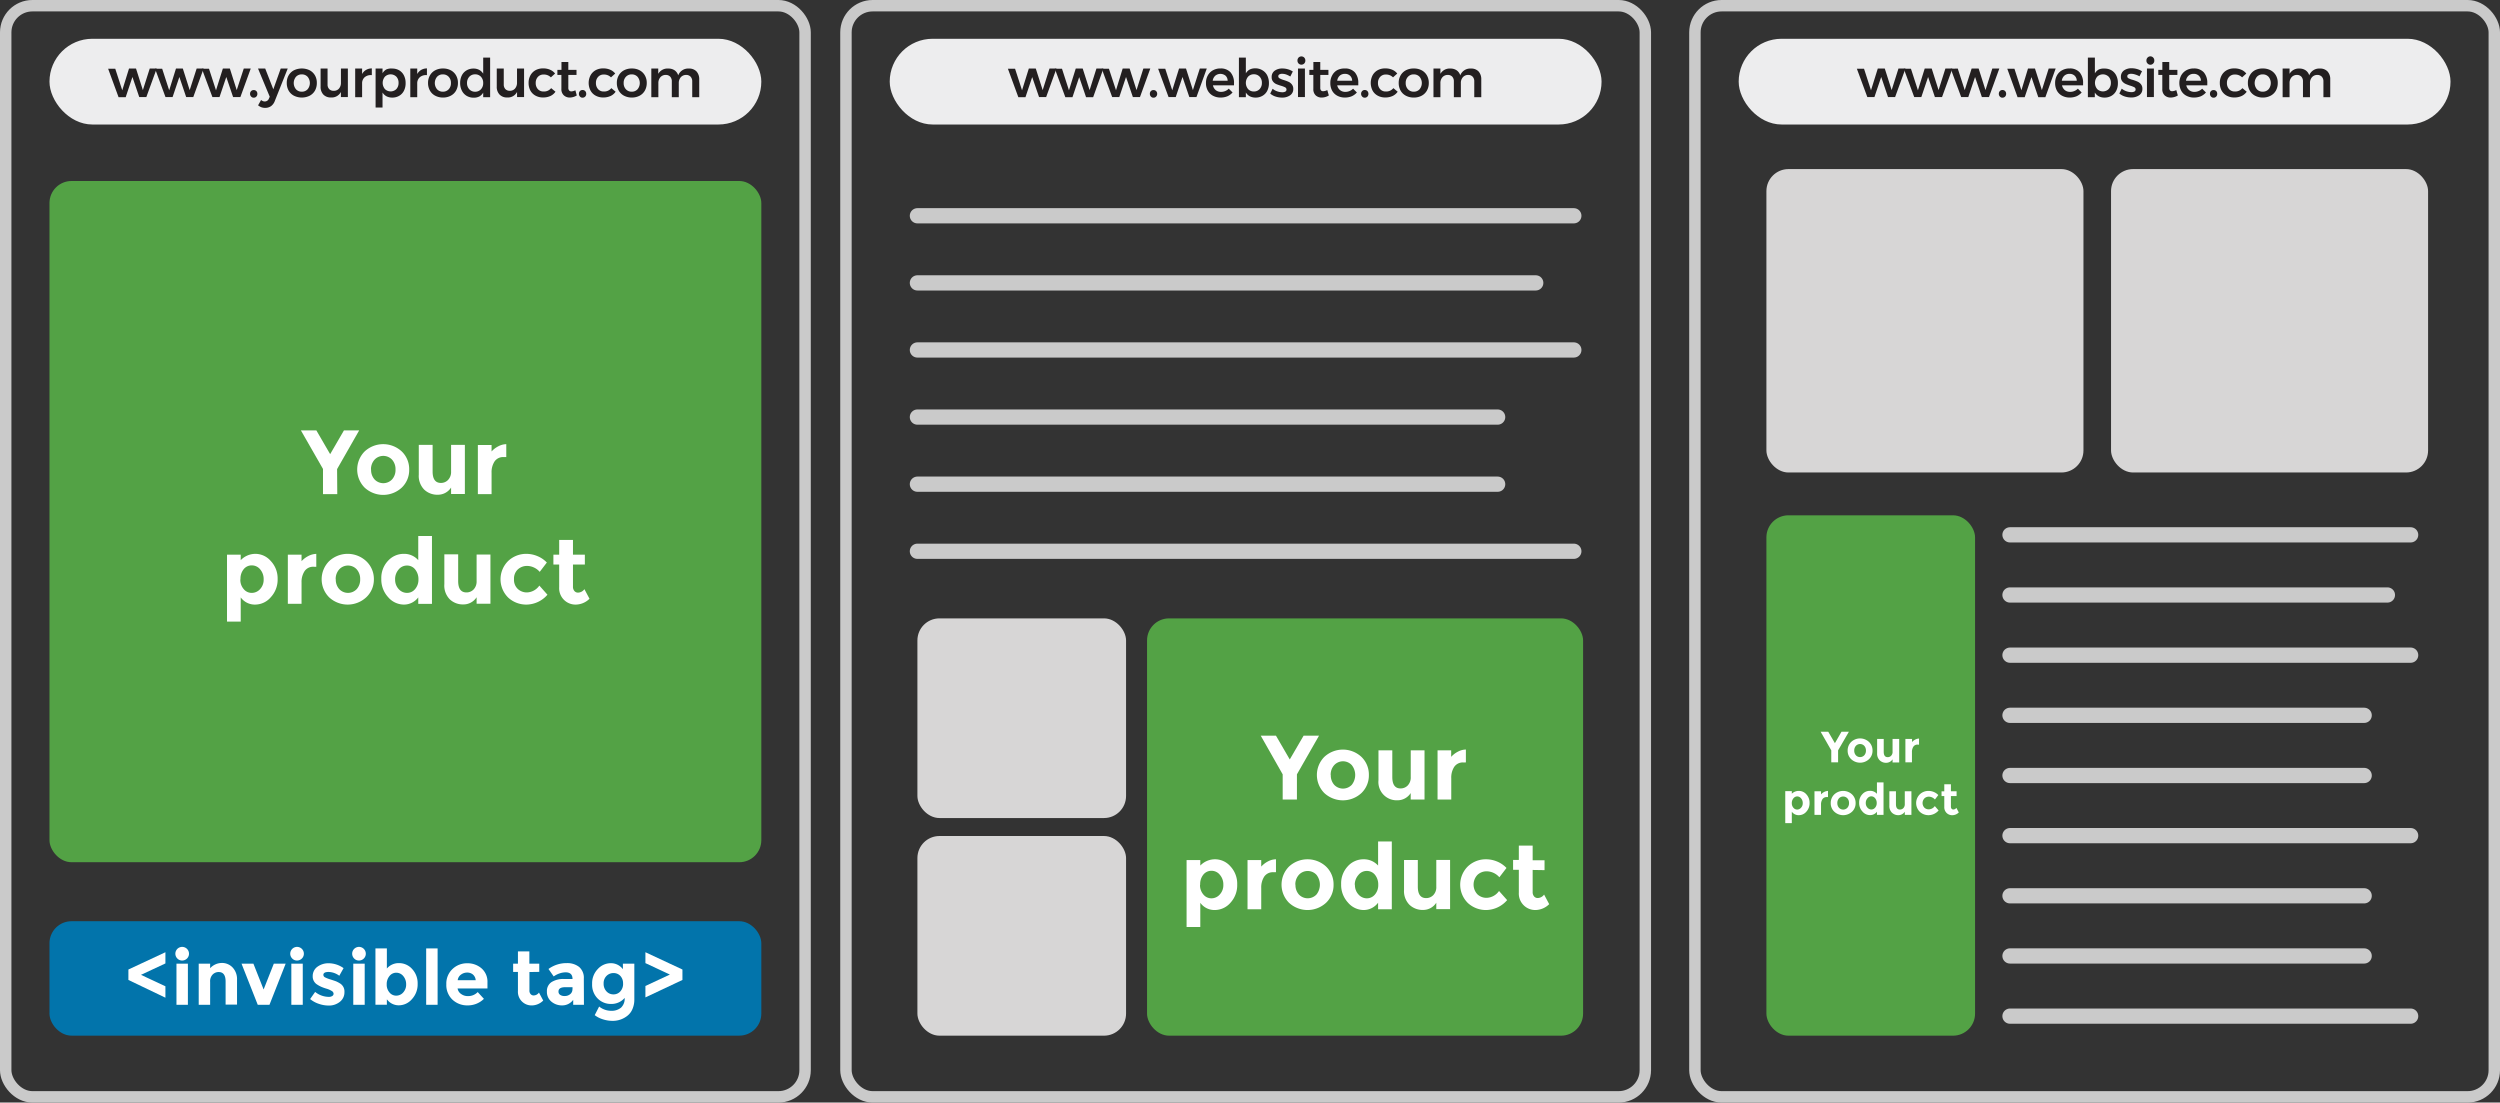
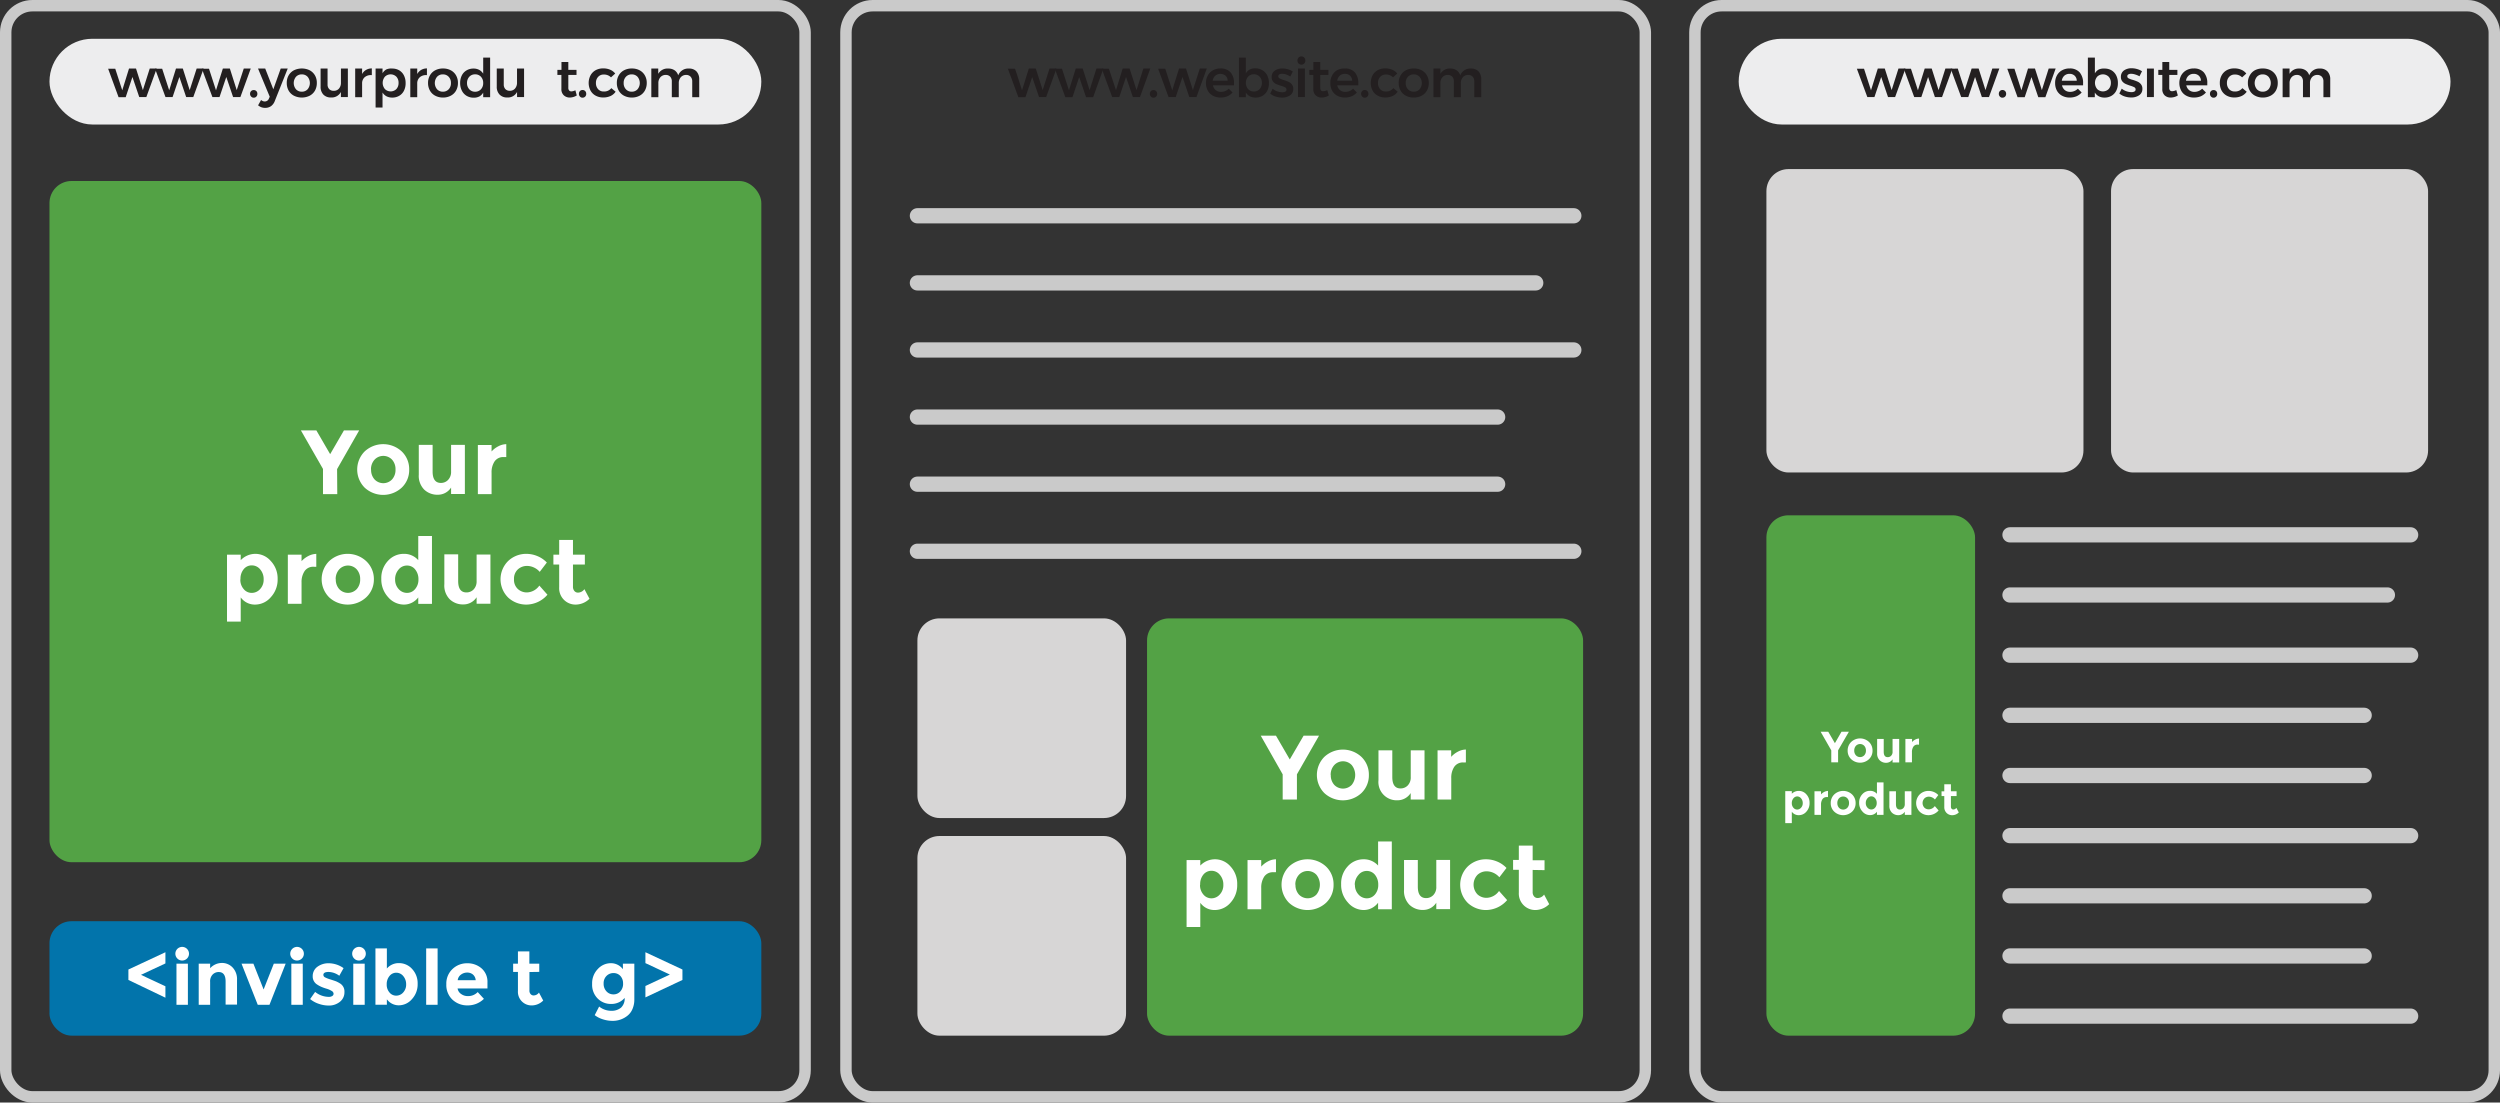
<svg xmlns="http://www.w3.org/2000/svg" viewBox="0 0 656.36 289.47">
  <rect x="0" y="0" width="656.36" height="289.47" fill="#333333" stroke="none" />
  <defs>
    <style>.cls-1{fill:#ededee;}.cls-2,.cls-8{fill:none;stroke:#cacaca;}.cls-2{stroke-miterlimit:10;stroke-width:3px;}.cls-3{fill:#0274ab;}.cls-4{fill:#53a245;}.cls-5{fill:#fff;}.cls-6{fill:#d7d6d6;}.cls-7{fill:#231f20;}.cls-8{stroke-linecap:round;stroke-linejoin:round;stroke-width:4px;}</style>
  </defs>
  <title>Asset 39</title>
  <g id="Layer_2" data-name="Layer 2">
    <g id="Content_2" data-name="Content 2">
      <rect class="cls-1" x="12.99" y="10.18" width="186.89" height="22.51" rx="11.26" />
-       <rect class="cls-1" x="233.59" y="10.18" width="186.89" height="22.51" rx="11.26" />
      <rect class="cls-1" x="456.48" y="10.18" width="186.89" height="22.51" rx="11.26" />
      <rect class="cls-2" x="1.5" y="1.5" width="209.87" height="286.47" rx="7" />
      <rect class="cls-3" x="12.99" y="241.86" width="186.89" height="30.04" rx="5.79" />
      <rect class="cls-4" x="12.99" y="47.52" width="186.89" height="178.85" rx="5.79" />
      <rect class="cls-2" x="222.1" y="1.5" width="209.87" height="286.47" rx="7" />
      <path class="cls-5" d="M33.71,257.28v-2.74L43.43,250v2.94l-6.42,3,6.42,3v3Z" />
      <path class="cls-5" d="M46.58,251.67a1.79,1.79,0,1,1,1.25.51A1.69,1.69,0,0,1,46.58,251.67Zm2.75,12.13h-3V253h3Z" />
      <path class="cls-5" d="M55.17,257.8v6h-3V253h3v1.2a4.21,4.21,0,0,1,3.06-1.38,3.8,3.8,0,0,1,2.85,1.2,4.42,4.42,0,0,1,1.15,3.2v6.54h-3v-6.08c0-1.65-.61-2.48-1.82-2.48a2.2,2.2,0,0,0-1.57.65A2.54,2.54,0,0,0,55.17,257.8Z" />
      <path class="cls-5" d="M67.67,263.8,63.41,253h3.12l2.68,6.78L71.89,253H75L70.75,263.8Z" />
      <path class="cls-5" d="M76.74,251.67a1.79,1.79,0,1,1,1.25.51A1.69,1.69,0,0,1,76.74,251.67Zm2.75,12.13h-3V253h3Z" />
      <path class="cls-5" d="M90.43,260.45A3.13,3.13,0,0,1,89.26,263a4.53,4.53,0,0,1-3,1,7.87,7.87,0,0,1-2.5-.43,7.18,7.18,0,0,1-2.34-1.27l1.32-1.88a5.72,5.72,0,0,0,3.58,1.3,1.57,1.57,0,0,0,.92-.23.69.69,0,0,0,.34-.61.9.9,0,0,0-.47-.7,5.55,5.55,0,0,0-1.36-.6,12.25,12.25,0,0,1-1.36-.48,6.88,6.88,0,0,1-1.07-.58,2.48,2.48,0,0,1-1.22-2.25,3,3,0,0,1,1.2-2.43,4.91,4.91,0,0,1,3.1-.94,6.79,6.79,0,0,1,3.8,1.28l-1.12,2a4.9,4.9,0,0,0-2.79-1c-.93,0-1.39.26-1.39.76a.74.74,0,0,0,.44.66,8.49,8.49,0,0,0,1.46.56c.68.22,1.16.38,1.45.49a7.87,7.87,0,0,1,1,.53A2.45,2.45,0,0,1,90.43,260.45Z" />
      <path class="cls-5" d="M93,251.67a1.79,1.79,0,1,1,1.25.51A1.69,1.69,0,0,1,93,251.67Zm2.75,12.13h-3V253h3Z" />
      <path class="cls-5" d="M104.77,252.86a4.59,4.59,0,0,1,3.42,1.53,5.47,5.47,0,0,1,1.46,3.93,5.69,5.69,0,0,1-1.5,4,4.55,4.55,0,0,1-3.41,1.62,3.87,3.87,0,0,1-3.17-1.58v1.42h-3V249h3v5.28A4.09,4.09,0,0,1,104.77,252.86Zm-3.24,5.57a3.09,3.09,0,0,0,.73,2.14,2.23,2.23,0,0,0,1.77.83,2.41,2.41,0,0,0,1.82-.83,3,3,0,0,0,.78-2.13,3.27,3.27,0,0,0-.76-2.18,2.36,2.36,0,0,0-1.82-.88,2.24,2.24,0,0,0-1.79.87A3.26,3.26,0,0,0,101.53,258.43Z" />
      <path class="cls-5" d="M114.89,263.8h-3V249h3Z" />
      <path class="cls-5" d="M127.05,262.24a6,6,0,0,1-4.27,1.72,5.63,5.63,0,0,1-4-1.51,5.27,5.27,0,0,1-1.6-4.05,5.22,5.22,0,0,1,1.63-4,5.49,5.49,0,0,1,3.85-1.5,5.59,5.59,0,0,1,3.77,1.34,4.63,4.63,0,0,1,1.55,3.68v1.6h-7.84a2.11,2.11,0,0,0,.92,1.44,2.91,2.91,0,0,0,1.76.56,3.44,3.44,0,0,0,2.6-1.06Zm-2.88-6.38a2.33,2.33,0,0,0-1.51-.52,2.68,2.68,0,0,0-1.63.54,2.08,2.08,0,0,0-.86,1.46h4.72A2.16,2.16,0,0,0,124.17,255.86Z" />
      <path class="cls-5" d="M139,255.2V260a1.34,1.34,0,0,0,.32,1,1,1,0,0,0,.76.35,1.73,1.73,0,0,0,1.42-.76l1.12,2.1a4.32,4.32,0,0,1-2.95,1.28,3.58,3.58,0,0,1-3.69-3.8v-5h-1.26V253h1.26v-3.22h3V253h2.6v2.16Z" />
-       <path class="cls-5" d="M153.31,263.8h-2.82v-1.3a3.53,3.53,0,0,1-2.87,1.46,4.26,4.26,0,0,1-2.87-1,3.28,3.28,0,0,1-1.16-2.64,2.79,2.79,0,0,1,1.2-2.47,5.79,5.79,0,0,1,3.28-.82h2.24V257c0-1.14-.61-1.72-1.82-1.72a5.09,5.09,0,0,0-1.65.31,5.64,5.64,0,0,0-1.47.77L144,254.4a8,8,0,0,1,4.84-1.54,5,5,0,0,1,3.2,1,3.74,3.74,0,0,1,1.24,3.1Zm-3-4.1v-.52h-1.88c-1.2,0-1.8.38-1.8,1.12a1,1,0,0,0,.43.89,2,2,0,0,0,1.23.31,2.18,2.18,0,0,0,1.41-.49A1.6,1.6,0,0,0,150.29,259.7Z" />
      <path class="cls-5" d="M164,262a4.55,4.55,0,0,1-3.53,1.58,4.83,4.83,0,0,1-3.56-1.43,5.09,5.09,0,0,1-1.45-3.82,5.36,5.36,0,0,1,1.49-3.92,4.63,4.63,0,0,1,3.41-1.53,3.91,3.91,0,0,1,3.18,1.58V253h3v9.38a6.25,6.25,0,0,1-.5,2.56,4.41,4.41,0,0,1-1.34,1.76,6.13,6.13,0,0,1-3.92,1.32,8.18,8.18,0,0,1-2.45-.39,6.85,6.85,0,0,1-2.19-1.11l1.16-2.26a5.07,5.07,0,0,0,3.13,1.12,3.87,3.87,0,0,0,2.61-.82A3.23,3.23,0,0,0,164,262Zm-.42-3.79a2.8,2.8,0,0,0-.72-2,2.41,2.41,0,0,0-1.78-.74,2.55,2.55,0,0,0-1.83.74,2.66,2.66,0,0,0-.77,2,2.86,2.86,0,0,0,.75,2.07,2.42,2.42,0,0,0,1.83.79,2.35,2.35,0,0,0,1.8-.78A2.93,2.93,0,0,0,163.59,258.19Z" />
      <path class="cls-5" d="M179.17,254.54v2.74l-9.72,4.58v-3l6.42-3-6.42-3V250Z" />
      <path class="cls-5" d="M88.55,129.74H84.8v-6.62L79,113h4.06l3.62,6.24L90.3,113h4l-5.8,10.16Z" />
      <path class="cls-5" d="M107.43,123.28a6.36,6.36,0,0,1-1.94,4.73,7.17,7.17,0,0,1-9.77,0,6.75,6.75,0,0,1,0-9.47,7.15,7.15,0,0,1,9.77,0A6.41,6.41,0,0,1,107.43,123.28Zm-10,0a3.69,3.69,0,0,0,.9,2.58,3.16,3.16,0,0,0,4.61,0,3.69,3.69,0,0,0,.9-2.58,3.75,3.75,0,0,0-.9-2.59,3.16,3.16,0,0,0-4.61,0A3.75,3.75,0,0,0,97.4,123.28Z" />
      <path class="cls-5" d="M118.43,123.79v-7h3.62v12.91h-3.62V128a4.1,4.1,0,0,1-3.47,1.89,5,5,0,0,1-3.57-1.33,5.12,5.12,0,0,1-1.44-3.95v-7.82h3.63v7c0,2,.73,3,2.18,3a2.56,2.56,0,0,0,1.87-.78A3,3,0,0,0,118.43,123.79Z" />
      <path class="cls-5" d="M132.25,120a2.73,2.73,0,0,0-2.4,1.14,5.15,5.15,0,0,0-.79,3v5.59h-3.6V116.83h3.6v1.7a5.93,5.93,0,0,1,1.74-1.34,4.72,4.72,0,0,1,2.12-.58l0,3.39Z" />
      <path class="cls-5" d="M67.1,145.41a5.35,5.35,0,0,1,4,1.89A6.63,6.63,0,0,1,72.89,152a6.77,6.77,0,0,1-1.77,4.77A5.43,5.43,0,0,1,67,158.73a4.55,4.55,0,0,1-3.8-1.89v6.36h-3.6V145.63h3.6v1.44A5.33,5.33,0,0,1,67.1,145.41Zm-4,6.69a3.69,3.69,0,0,0,.88,2.56,2.7,2.7,0,0,0,2.12,1,2.92,2.92,0,0,0,2.19-1,3.57,3.57,0,0,0,.93-2.55,3.87,3.87,0,0,0-.91-2.62,2.81,2.81,0,0,0-2.18-1.05,2.68,2.68,0,0,0-2.15,1A3.92,3.92,0,0,0,63.14,152.1Z" />
      <path class="cls-5" d="M82.37,148.8a2.71,2.71,0,0,0-2.4,1.14,5.16,5.16,0,0,0-.8,3v5.59h-3.6V145.63h3.6v1.7A6.2,6.2,0,0,1,80.91,146a4.8,4.8,0,0,1,2.13-.58l0,3.39Z" />
      <path class="cls-5" d="M98.16,152.08a6.37,6.37,0,0,1-2,4.73,7.16,7.16,0,0,1-9.76,0,6.72,6.72,0,0,1,0-9.47,7.13,7.13,0,0,1,9.76,0A6.42,6.42,0,0,1,98.16,152.08Zm-10,0a3.69,3.69,0,0,0,.9,2.58,3.15,3.15,0,0,0,4.6,0,3.69,3.69,0,0,0,.9-2.58,3.75,3.75,0,0,0-.9-2.59,3.12,3.12,0,0,0-4.6,0A3.75,3.75,0,0,0,88.13,152.08Z" />
      <path class="cls-5" d="M106,158.73a5.48,5.48,0,0,1-4.09-1.94,6.85,6.85,0,0,1-1.8-4.83,6.56,6.56,0,0,1,1.75-4.71,5.53,5.53,0,0,1,4.11-1.84,4.9,4.9,0,0,1,3.84,1.66v-6.34h3.6v17.81h-3.6v-1.7A4.69,4.69,0,0,1,106,158.73Zm-2.26-6.62a3.57,3.57,0,0,0,.93,2.55,2.9,2.9,0,0,0,2.19,1,2.7,2.7,0,0,0,2.12-1,3.74,3.74,0,0,0,.88-2.56,4,4,0,0,0-.88-2.62,2.68,2.68,0,0,0-2.15-1,2.79,2.79,0,0,0-2.18,1.05A3.87,3.87,0,0,0,103.73,152.11Z" />
      <path class="cls-5" d="M125.13,152.59v-7h3.63v12.91h-3.63v-1.7a4.08,4.08,0,0,1-3.46,1.89,5,5,0,0,1-3.57-1.33,5.12,5.12,0,0,1-1.44-4v-7.82h3.63v7c0,2,.72,3,2.18,3a2.58,2.58,0,0,0,1.87-.78A3,3,0,0,0,125.13,152.59Z" />
      <path class="cls-5" d="M138.36,155.54a4.13,4.13,0,0,0,3.24-1.8l2.13,2.4a7.4,7.4,0,0,1-5.4,2.59,7,7,0,0,1-4.9-1.83,6.75,6.75,0,0,1,0-9.63,6.88,6.88,0,0,1,4.81-1.86,7.57,7.57,0,0,1,2.82.58,7.12,7.12,0,0,1,2.51,1.7l-1.87,2.45a4.35,4.35,0,0,0-1.53-1.15,4.31,4.31,0,0,0-1.78-.41,3.53,3.53,0,0,0-2.44.92,3.31,3.31,0,0,0-1,2.57,3.26,3.26,0,0,0,1,2.56A3.47,3.47,0,0,0,138.36,155.54Z" />
      <path class="cls-5" d="M150.43,148.22V154a1.7,1.7,0,0,0,.38,1.17,1.21,1.21,0,0,0,.92.42,2.1,2.1,0,0,0,1.7-.91l1.34,2.52a5.21,5.21,0,0,1-3.54,1.53,4.29,4.29,0,0,1-4.42-4.56v-5.95h-1.52v-2.59h1.52v-3.87h3.62v3.87h3.12v2.59Z" />
      <rect class="cls-4" x="301.15" y="162.35" width="114.48" height="109.56" rx="5.79" />
      <rect class="cls-6" x="240.86" y="162.35" width="54.78" height="52.42" rx="5.79" />
      <rect class="cls-6" x="240.86" y="219.49" width="54.78" height="52.42" rx="5.79" />
      <path class="cls-5" d="M340.5,209.92h-3.74V203.3L331,193.15H335l3.62,6.24,3.63-6.24h4.05L340.5,203.3Z" />
      <path class="cls-5" d="M359.39,203.47a6.41,6.41,0,0,1-1.94,4.73,7.17,7.17,0,0,1-9.77,0,6.75,6.75,0,0,1,0-9.47,7.15,7.15,0,0,1,9.77,0A6.45,6.45,0,0,1,359.39,203.47Zm-10,0a3.72,3.72,0,0,0,.9,2.58,3.18,3.18,0,0,0,4.61,0,4.16,4.16,0,0,0,0-5.17,3.14,3.14,0,0,0-4.61,0A3.73,3.73,0,0,0,349.36,203.47Z" />
      <path class="cls-5" d="M370.38,204v-7H374v12.91h-3.63v-1.7a4.09,4.09,0,0,1-3.46,1.9,4.8,4.8,0,0,1-5-5.28V197h3.63v7c0,2,.72,3,2.18,3a2.58,2.58,0,0,0,1.87-.78A3,3,0,0,0,370.38,204Z" />
      <path class="cls-5" d="M384.21,200.18a2.72,2.72,0,0,0-2.4,1.14,5.15,5.15,0,0,0-.79,3v5.59h-3.6V197H381v1.71a6,6,0,0,1,1.74-1.35,4.58,4.58,0,0,1,2.12-.57l0,3.38Z" />
      <path class="cls-5" d="M319.06,225.6a5.37,5.37,0,0,1,4,1.88,6.66,6.66,0,0,1,1.76,4.74,6.79,6.79,0,0,1-1.76,4.78,5.45,5.45,0,0,1-4.13,1.92,4.56,4.56,0,0,1-3.8-1.9v6.36h-3.6V225.81h3.6v1.44A5.35,5.35,0,0,1,319.06,225.6Zm-4,6.68a3.73,3.73,0,0,0,.88,2.57,2.72,2.72,0,0,0,2.12,1,2.91,2.91,0,0,0,2.18-1,3.58,3.58,0,0,0,.94-2.56,3.83,3.83,0,0,0-.91-2.61,2.79,2.79,0,0,0-2.19-1.06,2.71,2.71,0,0,0-2.14,1A3.92,3.92,0,0,0,315.1,232.28Z" />
      <path class="cls-5" d="M334.32,229a2.73,2.73,0,0,0-2.4,1.14,5.23,5.23,0,0,0-.79,3v5.59h-3.6V225.81h3.6v1.71a6.23,6.23,0,0,1,1.74-1.35,4.66,4.66,0,0,1,2.13-.57l0,3.38Z" />
      <path class="cls-5" d="M350.12,232.27a6.38,6.38,0,0,1-1.95,4.73,7.17,7.17,0,0,1-9.77,0,6.75,6.75,0,0,1,0-9.47,7.15,7.15,0,0,1,9.77,0A6.42,6.42,0,0,1,350.12,232.27Zm-10,0a3.72,3.72,0,0,0,.9,2.58,3.18,3.18,0,0,0,4.61,0,4.16,4.16,0,0,0,0-5.17,3.14,3.14,0,0,0-4.61,0A3.73,3.73,0,0,0,340.08,232.27Z" />
      <path class="cls-5" d="M358,238.92a5.44,5.44,0,0,1-4.09-1.95,6.81,6.81,0,0,1-1.8-4.82,6.55,6.55,0,0,1,1.75-4.72,5.52,5.52,0,0,1,4.11-1.83,5,5,0,0,1,3.84,1.65v-6.33h3.6v17.8h-3.6V237A4.7,4.7,0,0,1,358,238.92Zm-2.27-6.63a3.62,3.62,0,0,0,.94,2.56,2.91,2.91,0,0,0,2.18,1,2.74,2.74,0,0,0,2.13-1,3.77,3.77,0,0,0,.87-2.57,4,4,0,0,0-.87-2.62,2.73,2.73,0,0,0-2.15-1,2.76,2.76,0,0,0-2.18,1.06A3.83,3.83,0,0,0,355.68,232.29Z" />
      <path class="cls-5" d="M377.09,232.77v-7h3.62v12.91h-3.62V237a4.09,4.09,0,0,1-3.47,1.9,5,5,0,0,1-3.56-1.34,5.11,5.11,0,0,1-1.44-3.94v-7.83h3.62v7c0,2,.73,3,2.19,3a2.58,2.58,0,0,0,1.87-.78A3,3,0,0,0,377.09,232.77Z" />
      <path class="cls-5" d="M390.32,235.72a4.13,4.13,0,0,0,3.24-1.8l2.13,2.4a7.42,7.42,0,0,1-5.4,2.6,7,7,0,0,1-4.91-1.84,6.75,6.75,0,0,1,0-9.62,6.86,6.86,0,0,1,4.81-1.86,7.55,7.55,0,0,1,2.82.57,7.15,7.15,0,0,1,2.51,1.71l-1.87,2.44a4.5,4.5,0,0,0-3.32-1.56,3.48,3.48,0,0,0-2.43.93,3.72,3.72,0,0,0,0,5.12A3.45,3.45,0,0,0,390.32,235.72Z" />
      <path class="cls-5" d="M402.39,228.4v5.79a1.69,1.69,0,0,0,.38,1.16,1.2,1.2,0,0,0,.91.42,2.08,2.08,0,0,0,1.71-.91l1.34,2.52a5.22,5.22,0,0,1-3.54,1.54,4.32,4.32,0,0,1-4.43-4.56v-6h-1.51v-2.59h1.51V222h3.63v3.86h3.12v2.59Z" />
      <path class="cls-7" d="M264.62,18.05l1.88,0,1.83,5.66L270.11,18h1.83l1.81,5.66L275.54,18h1.83l-2.71,7.49H272.8L271,20.24l-1.77,5.28h-1.87Z" />
      <path class="cls-7" d="M276.94,18.05l1.88,0,1.83,5.66L282.43,18h1.83l1.81,5.66L287.86,18h1.83L287,25.52h-1.86l-1.8-5.28-1.77,5.28h-1.87Z" />
      <path class="cls-7" d="M289.26,18.05l1.88,0L293,23.69,294.75,18h1.83l1.81,5.66L300.18,18H302l-2.71,7.49h-1.86l-1.8-5.28-1.77,5.28H292Z" />
      <path class="cls-7" d="M303.53,23.91a1,1,0,0,1,.28.71,1,1,0,0,1-.28.74.91.91,0,0,1-.69.29.88.88,0,0,1-.68-.3,1,1,0,0,1-.27-.73,1,1,0,0,1,.27-.71,1,1,0,0,1,1.37,0Z" />
      <path class="cls-7" d="M304.06,18.05l1.87,0,1.84,5.66L309.55,18h1.83l1.81,5.66L315,18h1.83l-2.71,7.49h-1.87l-1.79-5.28-1.78,5.28H306.8Z" />
      <path class="cls-7" d="M323.08,19a4.2,4.2,0,0,1,.9,2.87c0,.24,0,.42,0,.54h-5.53a2.24,2.24,0,0,0,.74,1.26,2.2,2.2,0,0,0,1.4.45,2.77,2.77,0,0,0,1.1-.22,2.59,2.59,0,0,0,.91-.62l1,1a3.9,3.9,0,0,1-1.36,1,4.68,4.68,0,0,1-1.79.33,4.13,4.13,0,0,1-2-.48,3.32,3.32,0,0,1-1.35-1.33,4,4,0,0,1-.48-2,3.94,3.94,0,0,1,.49-2,3.37,3.37,0,0,1,1.35-1.35,4,4,0,0,1,2-.48A3.43,3.43,0,0,1,323.08,19Zm-.77,2.19a1.83,1.83,0,0,0-.54-1.31,2.14,2.14,0,0,0-2.71,0,2.18,2.18,0,0,0-.67,1.32Z" />
      <path class="cls-7" d="M331.46,18.46a3.26,3.26,0,0,1,1.25,1.35,4.43,4.43,0,0,1,.44,2,4.36,4.36,0,0,1-.43,2,3.13,3.13,0,0,1-1.24,1.33,3.48,3.48,0,0,1-1.84.48,3.24,3.24,0,0,1-1.49-.33,2.78,2.78,0,0,1-1.06-1v1.22h-1.82V15.13h1.82v4.13a2.66,2.66,0,0,1,1-1,3.16,3.16,0,0,1,1.48-.32A3.52,3.52,0,0,1,331.46,18.46Zm-.75,4.93a2.29,2.29,0,0,0,.59-1.63,2.25,2.25,0,0,0-.59-1.63,2,2,0,0,0-1.51-.63,2,2,0,0,0-1.52.63,2.55,2.55,0,0,0,0,3.26,2,2,0,0,0,1.52.63A2,2,0,0,0,330.71,23.39Z" />
      <path class="cls-7" d="M337.69,19.56a3.67,3.67,0,0,0-1.07-.19,1.38,1.38,0,0,0-.73.17.51.51,0,0,0-.28.49.58.58,0,0,0,.35.54A5.34,5.34,0,0,0,337,21a11.93,11.93,0,0,1,1.29.47,2.23,2.23,0,0,1,.87.69,1.81,1.81,0,0,1,.38,1.19,1.92,1.92,0,0,1-.84,1.68,3.56,3.56,0,0,1-2.12.59,5.38,5.38,0,0,1-1.69-.27,3.89,3.89,0,0,1-1.4-.78l.63-1.27a3.68,3.68,0,0,0,1.2.68,4.12,4.12,0,0,0,1.33.24,1.68,1.68,0,0,0,.81-.17.58.58,0,0,0,.3-.53.64.64,0,0,0-.35-.59,6.48,6.48,0,0,0-1.14-.43,11,11,0,0,1-1.23-.44,2.26,2.26,0,0,1-.82-.66,1.75,1.75,0,0,1-.35-1.15,1.94,1.94,0,0,1,.8-1.69,3.35,3.35,0,0,1,2-.58,5.22,5.22,0,0,1,1.47.21,4.68,4.68,0,0,1,1.28.58l-.66,1.32A5.65,5.65,0,0,0,337.69,19.56Z" />
      <path class="cls-7" d="M342.42,15.12a1.11,1.11,0,0,1,.29.78,1.08,1.08,0,0,1-.29.77,1.05,1.05,0,0,1-1.49,0,1.08,1.08,0,0,1-.29-.77,1.11,1.11,0,0,1,.29-.78,1.05,1.05,0,0,1,1.49,0ZM340.78,18h1.82v7.49h-1.82Z" />
      <path class="cls-7" d="M348.88,25.06a3.56,3.56,0,0,1-1.87.55,2.24,2.24,0,0,1-1.58-.57,2.18,2.18,0,0,1-.62-1.68V19.67h-1.05V18.34h1.06V16.28h1.81v2.06h2.14v1.33h-2.14V23a1.11,1.11,0,0,0,.19.74.77.77,0,0,0,.59.21,2.61,2.61,0,0,0,1.06-.3Z" />
      <path class="cls-7" d="M355.71,19a4.2,4.2,0,0,1,.9,2.87c0,.24,0,.42,0,.54h-5.53a2.19,2.19,0,0,0,.75,1.26,2.17,2.17,0,0,0,1.39.45,2.77,2.77,0,0,0,1.1-.22,2.62,2.62,0,0,0,.92-.62l1,1a3.94,3.94,0,0,1-1.37,1,4.66,4.66,0,0,1-1.78.33,4.17,4.17,0,0,1-2-.48,3.32,3.32,0,0,1-1.35-1.33,4.14,4.14,0,0,1-.47-2,4,4,0,0,1,.48-2A3.37,3.37,0,0,1,351,18.46a4,4,0,0,1,2-.48A3.4,3.4,0,0,1,355.71,19ZM355,21.19a1.8,1.8,0,0,0-.55-1.31,1.89,1.89,0,0,0-1.37-.49,2,2,0,0,0-1.34.48,2.12,2.12,0,0,0-.66,1.32Z" />
      <path class="cls-7" d="M359,23.91a1,1,0,0,1,.27.71,1,1,0,0,1-.27.74.93.93,0,0,1-.7.29.86.86,0,0,1-.67-.3,1,1,0,0,1-.28-.73,1,1,0,0,1,.28-.71.88.88,0,0,1,.67-.28A.93.93,0,0,1,359,23.91Z" />
      <path class="cls-7" d="M363.82,19.57a1.9,1.9,0,0,0-1.47.62,2.25,2.25,0,0,0-.57,1.59,2.31,2.31,0,0,0,.57,1.63,1.9,1.9,0,0,0,1.47.61,2.37,2.37,0,0,0,2-.88l1.13.94a3.31,3.31,0,0,1-1.33,1.12,4.45,4.45,0,0,1-1.92.39,4,4,0,0,1-2-.48,3.3,3.3,0,0,1-1.34-1.33,4.41,4.41,0,0,1,0-4,3.41,3.41,0,0,1,1.34-1.35,4,4,0,0,1,2-.47,4.46,4.46,0,0,1,1.83.35,3.33,3.33,0,0,1,1.31,1l-1.11,1A2.54,2.54,0,0,0,363.82,19.57Z" />
      <path class="cls-7" d="M373.24,18.45a3.42,3.42,0,0,1,1.38,1.34,3.88,3.88,0,0,1,.5,2,4,4,0,0,1-.5,2,3.36,3.36,0,0,1-1.38,1.34,4.28,4.28,0,0,1-2.05.48,4.34,4.34,0,0,1-2.08-.48,3.39,3.39,0,0,1-1.39-1.34,4,4,0,0,1-.5-2,3.88,3.88,0,0,1,.5-2,3.45,3.45,0,0,1,1.39-1.34,4.34,4.34,0,0,1,2.08-.47A4.27,4.27,0,0,1,373.24,18.45Zm-3.59,1.71a2.26,2.26,0,0,0-.59,1.64,2.28,2.28,0,0,0,.59,1.64,2,2,0,0,0,1.54.63,2,2,0,0,0,1.51-.63,2.57,2.57,0,0,0,0-3.28,2,2,0,0,0-1.51-.63A2,2,0,0,0,369.65,20.16Z" />
      <path class="cls-7" d="M388.17,18.74a3,3,0,0,1,.73,2.11v4.67h-1.84V21.38a1.73,1.73,0,0,0-.44-1.26,1.59,1.59,0,0,0-1.2-.45,1.8,1.8,0,0,0-1.37.63,2.22,2.22,0,0,0-.51,1.52v3.7H381.7V21.38a1.77,1.77,0,0,0-.43-1.26,1.58,1.58,0,0,0-1.19-.45,1.83,1.83,0,0,0-1.4.63,2.27,2.27,0,0,0-.51,1.52v3.7h-1.82V18h1.82v1.39A2.77,2.77,0,0,1,380.8,18a2.8,2.8,0,0,1,1.65.47,2.46,2.46,0,0,1,.93,1.32A2.79,2.79,0,0,1,386.17,18,2.61,2.61,0,0,1,388.17,18.74Z" />
      <path class="cls-7" d="M28.39,18.05l1.87,0,1.84,5.66L33.87,18h1.84l1.8,5.66L39.31,18h1.83l-2.72,7.49H36.56l-1.79-5.28L33,25.52H31.13Z" />
      <path class="cls-7" d="M40.71,18.05l1.87,0,1.84,5.66L46.2,18H48l1.8,5.66L51.63,18h1.83l-2.72,7.49H48.88l-1.79-5.28-1.78,5.28H43.45Z" />
      <path class="cls-7" d="M53,18.05l1.87,0,1.84,5.66L58.51,18h1.84l1.8,5.66L64,18h1.83l-2.72,7.49H61.2l-1.79-5.28-1.78,5.28H55.77Z" />
      <path class="cls-7" d="M67.3,23.91a1,1,0,0,1,.27.71,1,1,0,0,1-.27.74.91.91,0,0,1-.69.29.88.88,0,0,1-.68-.3,1,1,0,0,1-.28-.73,1,1,0,0,1,.28-.71,1,1,0,0,1,1.37,0Z" />
      <path class="cls-7" d="M71.18,27.85a2.61,2.61,0,0,1-1.55.47,2.86,2.86,0,0,1-1-.16,3.29,3.29,0,0,1-.87-.51l.78-1.39a2.4,2.4,0,0,0,.49.29,1.28,1.28,0,0,0,.48.09,1.15,1.15,0,0,0,1.09-.75l.22-.49L67.74,18h1.89l2.13,5.45L73.7,18h1.84l-3.36,8.43A3,3,0,0,1,71.18,27.85Z" />
      <path class="cls-7" d="M81.3,18.45a3.51,3.51,0,0,1,1.39,1.34,3.88,3.88,0,0,1,.49,2,4,4,0,0,1-.49,2,3.45,3.45,0,0,1-1.39,1.34,4.66,4.66,0,0,1-4.12,0,3.41,3.41,0,0,1-1.4-1.34,4,4,0,0,1-.49-2,3.88,3.88,0,0,1,.49-2,3.47,3.47,0,0,1,1.4-1.34,4.75,4.75,0,0,1,4.12,0Zm-3.59,1.71a2.57,2.57,0,0,0,0,3.28,2,2,0,0,0,1.54.63,2,2,0,0,0,1.51-.63,2.57,2.57,0,0,0,0-3.28,2,2,0,0,0-1.51-.63A2,2,0,0,0,77.71,20.16Z" />
      <path class="cls-7" d="M91.33,18v7.49H89.5V24.14a2.7,2.7,0,0,1-2.61,1.45,2.63,2.63,0,0,1-2-.77,2.94,2.94,0,0,1-.72-2.1V18H86v4.16a1.69,1.69,0,0,0,.43,1.23,1.54,1.54,0,0,0,1.18.45A1.73,1.73,0,0,0,89,23.25a2.27,2.27,0,0,0,.51-1.52V18Z" />
      <path class="cls-7" d="M96.1,18.36a3,3,0,0,1,1.52-.4v1.77a2.48,2.48,0,0,0-1.86.53,2.1,2.1,0,0,0-.69,1.65v3.61H93.25V18h1.82v1.44A2.7,2.7,0,0,1,96.1,18.36Z" />
      <path class="cls-7" d="M104.8,18.46a3.2,3.2,0,0,1,1.25,1.35,4.3,4.3,0,0,1,.44,2,4.24,4.24,0,0,1-.43,2,3.17,3.17,0,0,1-1.23,1.33,3.54,3.54,0,0,1-1.85.48,3.24,3.24,0,0,1-1.49-.33,2.78,2.78,0,0,1-1.06-1v3.94H98.61V18h1.82v1.23a2.73,2.73,0,0,1,1-1A3.19,3.19,0,0,1,103,18,3.52,3.52,0,0,1,104.8,18.46Zm-.74,4.93a2.32,2.32,0,0,0,.58-1.63,2.29,2.29,0,0,0-.58-1.63,2.15,2.15,0,0,0-3,0,2.55,2.55,0,0,0,0,3.26,2.15,2.15,0,0,0,3,0Z" />
      <path class="cls-7" d="M110.57,18.36a3,3,0,0,1,1.52-.4v1.77a2.47,2.47,0,0,0-1.85.53,2.11,2.11,0,0,0-.7,1.65v3.61h-1.82V18h1.82v1.44A2.84,2.84,0,0,1,110.57,18.36Z" />
      <path class="cls-7" d="M118.34,18.45a3.39,3.39,0,0,1,1.39,1.34,3.88,3.88,0,0,1,.5,2,4,4,0,0,1-.5,2,3.33,3.33,0,0,1-1.39,1.34,4.22,4.22,0,0,1-2,.48,4.33,4.33,0,0,1-2.07-.48,3.33,3.33,0,0,1-1.39-1.34,4,4,0,0,1-.5-2,3.88,3.88,0,0,1,.5-2,3.39,3.39,0,0,1,1.39-1.34,4.33,4.33,0,0,1,2.07-.47A4.22,4.22,0,0,1,118.34,18.45Zm-3.59,1.71a2.57,2.57,0,0,0,0,3.28,2,2,0,0,0,1.54.63,2,2,0,0,0,1.51-.63,2.28,2.28,0,0,0,.59-1.64,2.26,2.26,0,0,0-.59-1.64,2,2,0,0,0-1.51-.63A2,2,0,0,0,114.75,20.16Z" />
      <path class="cls-7" d="M128.68,15.13V25.52h-1.82v-1.2a2.73,2.73,0,0,1-1,1,3.19,3.19,0,0,1-1.48.33,3.59,3.59,0,0,1-1.87-.49,3.3,3.3,0,0,1-1.25-1.36,4.3,4.3,0,0,1-.45-2,4.38,4.38,0,0,1,.44-2,3.21,3.21,0,0,1,1.25-1.33A3.53,3.53,0,0,1,124.3,18a3.13,3.13,0,0,1,1.5.34,2.78,2.78,0,0,1,1.06,1V15.13Zm-2.41,8.31a2.32,2.32,0,0,0,.59-1.64,2.35,2.35,0,0,0-.59-1.65,2,2,0,0,0-1.54-.63,2,2,0,0,0-1.52.63,2.4,2.4,0,0,0-.6,1.65,2.37,2.37,0,0,0,.6,1.64,2,2,0,0,0,1.52.64A2,2,0,0,0,126.27,23.44Z" />
      <path class="cls-7" d="M137.59,18v7.49h-1.84V24.14a2.68,2.68,0,0,1-2.6,1.45,2.63,2.63,0,0,1-2-.77,2.9,2.9,0,0,1-.73-2.1V18h1.84v4.16a1.73,1.73,0,0,0,.42,1.23,1.57,1.57,0,0,0,1.19.45,1.76,1.76,0,0,0,1.37-.62,2.32,2.32,0,0,0,.5-1.52V18Z" />
-       <path class="cls-7" d="M142.7,19.57a1.92,1.92,0,0,0-1.48.62,2.25,2.25,0,0,0-.57,1.59,2.31,2.31,0,0,0,.57,1.63,1.92,1.92,0,0,0,1.48.61,2.37,2.37,0,0,0,2-.88l1.14.94a3.38,3.38,0,0,1-1.33,1.12,4.48,4.48,0,0,1-1.92.39,4,4,0,0,1-2-.48,3.36,3.36,0,0,1-1.34-1.33,4.14,4.14,0,0,1-.47-2,4,4,0,0,1,.48-2,3.41,3.41,0,0,1,1.34-1.35,4,4,0,0,1,2-.47,4.38,4.38,0,0,1,1.82.35,3.26,3.26,0,0,1,1.31,1l-1.1,1A2.55,2.55,0,0,0,142.7,19.57Z" />
      <path class="cls-7" d="M151.43,25.06a3.59,3.59,0,0,1-1.87.55A2.25,2.25,0,0,1,148,25a2.18,2.18,0,0,1-.61-1.68V19.67h-1.05l0-1.33h1.07V16.28h1.8v2.06h2.15v1.33h-2.15V23a1.11,1.11,0,0,0,.2.74A.77.77,0,0,0,150,24a2.65,2.65,0,0,0,1.06-.3Z" />
      <path class="cls-7" d="M153.64,23.91a1,1,0,0,1,.27.71,1,1,0,0,1-.27.74,1,1,0,0,1-.7.29.9.9,0,0,1-.68-.3,1,1,0,0,1-.27-.73,1,1,0,0,1,.27-.71.91.91,0,0,1,.68-.28A.94.94,0,0,1,153.64,23.91Z" />
      <path class="cls-7" d="M158.5,19.57a1.89,1.89,0,0,0-1.47.62,2.25,2.25,0,0,0-.57,1.59,2.31,2.31,0,0,0,.57,1.63,1.88,1.88,0,0,0,1.47.61,2.37,2.37,0,0,0,2-.88l1.13.94a3.31,3.31,0,0,1-1.33,1.12,4.45,4.45,0,0,1-1.92.39,4,4,0,0,1-2-.48,3.3,3.3,0,0,1-1.34-1.33,4.33,4.33,0,0,1,0-4,3.41,3.41,0,0,1,1.34-1.35,4,4,0,0,1,2-.47,4.46,4.46,0,0,1,1.83.35,3.4,3.4,0,0,1,1.31,1l-1.11,1A2.54,2.54,0,0,0,158.5,19.57Z" />
      <path class="cls-7" d="M167.92,18.45a3.42,3.42,0,0,1,1.38,1.34,3.88,3.88,0,0,1,.5,2,4,4,0,0,1-.5,2,3.36,3.36,0,0,1-1.38,1.34,4.28,4.28,0,0,1-2,.48,4.34,4.34,0,0,1-2.08-.48,3.39,3.39,0,0,1-1.39-1.34,4,4,0,0,1-.5-2,3.88,3.88,0,0,1,.5-2,3.45,3.45,0,0,1,1.39-1.34,4.34,4.34,0,0,1,2.08-.47A4.27,4.27,0,0,1,167.92,18.45Zm-3.59,1.71a2.26,2.26,0,0,0-.59,1.64,2.28,2.28,0,0,0,.59,1.64,2,2,0,0,0,1.54.63,2,2,0,0,0,1.51-.63,2.57,2.57,0,0,0,0-3.28,2,2,0,0,0-1.51-.63A2,2,0,0,0,164.33,20.16Z" />
      <path class="cls-7" d="M182.85,18.74a3,3,0,0,1,.73,2.11v4.67h-1.84V21.38a1.77,1.77,0,0,0-.44-1.26,1.59,1.59,0,0,0-1.2-.45,1.84,1.84,0,0,0-1.38.63,2.27,2.27,0,0,0-.51,1.52v3.7h-1.83V21.38a1.77,1.77,0,0,0-.43-1.26,1.58,1.58,0,0,0-1.19-.45,1.83,1.83,0,0,0-1.4.63,2.27,2.27,0,0,0-.51,1.52v3.7H171V18h1.82v1.39A2.77,2.77,0,0,1,175.48,18a2.8,2.8,0,0,1,1.65.47,2.46,2.46,0,0,1,.93,1.32A2.78,2.78,0,0,1,180.85,18,2.61,2.61,0,0,1,182.85,18.74Z" />
      <line class="cls-8" x1="240.86" y1="56.65" x2="413.2" y2="56.65" />
      <line class="cls-8" x1="240.86" y1="74.27" x2="403.2" y2="74.27" />
      <line class="cls-8" x1="240.86" y1="91.88" x2="413.2" y2="91.88" />
      <line class="cls-8" x1="240.86" y1="127.12" x2="393.2" y2="127.12" />
      <line class="cls-8" x1="240.86" y1="109.5" x2="393.2" y2="109.5" />
      <line class="cls-8" x1="240.86" y1="144.73" x2="413.2" y2="144.73" />
      <rect class="cls-2" x="444.99" y="1.5" width="209.87" height="286.47" rx="7" />
      <rect class="cls-4" x="463.76" y="135.29" width="54.78" height="136.62" rx="5.79" />
      <rect class="cls-6" x="463.76" y="44.39" width="83.24" height="79.66" rx="5.79" />
      <rect class="cls-6" x="554.24" y="44.39" width="83.24" height="79.66" rx="5.79" />
      <path class="cls-5" d="M482.58,200.15h-1.79V197L478,192.12H480l1.74,3,1.73-3h1.94L482.58,197Z" />
      <path class="cls-5" d="M491.62,197.06a3,3,0,0,1-.93,2.26,3.42,3.42,0,0,1-4.67,0,3,3,0,0,1-.93-2.26,3.08,3.08,0,0,1,.93-2.27,3.42,3.42,0,0,1,4.67,0A3.08,3.08,0,0,1,491.62,197.06Zm-4.8,0a1.77,1.77,0,0,0,.43,1.23,1.51,1.51,0,0,0,2.21,0,1.77,1.77,0,0,0,.43-1.23,1.81,1.81,0,0,0-.43-1.24,1.51,1.51,0,0,0-2.21,0A1.81,1.81,0,0,0,486.82,197.06Z" />
      <path class="cls-5" d="M496.88,197.3V194h1.74v6.18h-1.74v-.82a2,2,0,0,1-1.66.91,2.38,2.38,0,0,1-1.7-.64,2.43,2.43,0,0,1-.69-1.89V194h1.73v3.37c0,.94.35,1.42,1.05,1.42a1.22,1.22,0,0,0,.89-.37A1.43,1.43,0,0,0,496.88,197.3Z" />
      <path class="cls-5" d="M503.5,195.49a1.3,1.3,0,0,0-1.15.54,2.52,2.52,0,0,0-.38,1.44v2.68h-1.72V194H502v.82a2.85,2.85,0,0,1,.83-.65,2.35,2.35,0,0,1,1-.27v1.62Z" />
      <path class="cls-5" d="M472.33,207.65a2.58,2.58,0,0,1,1.92.9,3.2,3.2,0,0,1,.84,2.27,3.24,3.24,0,0,1-.84,2.28,2.58,2.58,0,0,1-2,.92,2.17,2.17,0,0,1-1.82-.91v3h-1.72v-8.41h1.72v.69A2.57,2.57,0,0,1,472.33,207.65Zm-1.9,3.2a1.76,1.76,0,0,0,.42,1.22,1.31,1.31,0,0,0,1,.48,1.39,1.39,0,0,0,1-.48,1.69,1.69,0,0,0,.45-1.22,1.85,1.85,0,0,0-.44-1.25,1.33,1.33,0,0,0-1-.51,1.3,1.3,0,0,0-1,.5A1.9,1.9,0,0,0,470.43,210.85Z" />
      <path class="cls-5" d="M479.63,209.27a1.3,1.3,0,0,0-1.15.54,2.52,2.52,0,0,0-.38,1.44v2.68h-1.72v-6.18h1.72v.82a2.85,2.85,0,0,1,.83-.65,2.39,2.39,0,0,1,1-.27v1.62Z" />
      <path class="cls-5" d="M487.18,210.84a3,3,0,0,1-.93,2.26,3.42,3.42,0,0,1-4.67,0,3,3,0,0,1-.93-2.26,3.08,3.08,0,0,1,.93-2.27,3.42,3.42,0,0,1,4.67,0A3.08,3.08,0,0,1,487.18,210.84Zm-4.8,0a1.77,1.77,0,0,0,.43,1.23,1.51,1.51,0,0,0,2.21,0,1.72,1.72,0,0,0,.43-1.23,1.77,1.77,0,0,0-.43-1.24,1.51,1.51,0,0,0-2.21,0A1.81,1.81,0,0,0,482.38,210.84Z" />
      <path class="cls-5" d="M490.93,214a2.59,2.59,0,0,1-1.95-.93,3.25,3.25,0,0,1-.87-2.31,3.1,3.1,0,0,1,.84-2.25,2.63,2.63,0,0,1,2-.88,2.33,2.33,0,0,1,1.83.79v-3h1.73v8.52h-1.73v-.82A2.22,2.22,0,0,1,490.93,214Zm-1.08-3.17a1.69,1.69,0,0,0,.45,1.22,1.36,1.36,0,0,0,1,.48,1.31,1.31,0,0,0,1-.48,1.76,1.76,0,0,0,.42-1.22,1.9,1.9,0,0,0-.42-1.26,1.3,1.3,0,0,0-1-.5,1.32,1.32,0,0,0-1,.51A1.8,1.8,0,0,0,489.85,210.85Z" />
      <path class="cls-5" d="M500.09,211.08v-3.33h1.74v6.18h-1.74v-.82a2,2,0,0,1-1.66.91,2.38,2.38,0,0,1-1.7-.64,2.43,2.43,0,0,1-.69-1.89v-3.74h1.73v3.37c0,.95.35,1.42,1.05,1.42a1.22,1.22,0,0,0,.89-.37A1.47,1.47,0,0,0,500.09,211.08Z" />
      <path class="cls-5" d="M506.42,212.49a2,2,0,0,0,1.55-.86l1,1.15a3.55,3.55,0,0,1-2.58,1.24,3.33,3.33,0,0,1-2.35-.88,3.22,3.22,0,0,1,0-4.6,3.26,3.26,0,0,1,2.3-.89,3.61,3.61,0,0,1,1.35.27,3.42,3.42,0,0,1,1.2.82l-.89,1.17a2.07,2.07,0,0,0-.73-.55,2.11,2.11,0,0,0-.86-.2,1.64,1.64,0,0,0-1.16.45,1.78,1.78,0,0,0,0,2.45A1.64,1.64,0,0,0,506.42,212.49Z" />
      <path class="cls-5" d="M512.2,209v2.77a.82.82,0,0,0,.18.56.59.59,0,0,0,.44.2,1,1,0,0,0,.81-.44l.64,1.21a2.47,2.47,0,0,1-1.69.73,2.09,2.09,0,0,1-1.5-.58,2.12,2.12,0,0,1-.62-1.6V209h-.72v-1.24h.72V205.9h1.74v1.85h1.49V209Z" />
      <path class="cls-7" d="M487.51,18.05l1.88,0,1.83,5.66L493,18h1.84l1.8,5.66L498.43,18h1.84l-2.72,7.49h-1.86l-1.79-5.28-1.78,5.28h-1.86Z" />
      <path class="cls-7" d="M499.83,18.05l1.88,0,1.83,5.66L505.32,18h1.84l1.8,5.66L510.75,18h1.84l-2.72,7.49H508l-1.79-5.28-1.78,5.28h-1.86Z" />
      <path class="cls-7" d="M512.15,18.05,514,18l1.83,5.66L517.64,18h1.84l1.8,5.66L523.07,18h1.84l-2.72,7.49h-1.86l-1.79-5.28-1.78,5.28H514.9Z" />
      <path class="cls-7" d="M526.43,23.91a1,1,0,0,1,.27.71,1,1,0,0,1-.27.74,1,1,0,0,1-.7.29.9.9,0,0,1-.68-.3,1,1,0,0,1-.27-.73,1,1,0,0,1,.27-.71.91.91,0,0,1,.68-.28A.94.94,0,0,1,526.43,23.91Z" />
      <path class="cls-7" d="M527,18.05l1.88,0,1.83,5.66L532.44,18h1.83l1.81,5.66L537.87,18h1.83L537,25.52h-1.86l-1.79-5.28-1.78,5.28H529.7Z" />
      <path class="cls-7" d="M546,19a4.2,4.2,0,0,1,.9,2.87c0,.24,0,.42,0,.54h-5.53a2.19,2.19,0,0,0,.75,1.26,2.17,2.17,0,0,0,1.39.45,2.77,2.77,0,0,0,1.1-.22,2.62,2.62,0,0,0,.92-.62l1,1a3.94,3.94,0,0,1-1.37,1,4.63,4.63,0,0,1-1.78.33,4.17,4.17,0,0,1-2-.48,3.32,3.32,0,0,1-1.35-1.33,4.14,4.14,0,0,1-.47-2,4,4,0,0,1,.48-2,3.37,3.37,0,0,1,1.35-1.35,4,4,0,0,1,2-.48A3.4,3.4,0,0,1,546,19Zm-.76,2.19a1.8,1.8,0,0,0-.55-1.31,1.89,1.89,0,0,0-1.37-.49,2,2,0,0,0-1.34.48,2.12,2.12,0,0,0-.66,1.32Z" />
      <path class="cls-7" d="M554.36,18.46a3.24,3.24,0,0,1,1.24,1.35,4.3,4.3,0,0,1,.44,2,4.24,4.24,0,0,1-.43,2,3.17,3.17,0,0,1-1.23,1.33,3.54,3.54,0,0,1-1.85.48,3.24,3.24,0,0,1-1.49-.33,2.86,2.86,0,0,1-1.06-1v1.22h-1.82V15.13H550v4.13a2.73,2.73,0,0,1,1-1A3.19,3.19,0,0,1,552.5,18,3.58,3.58,0,0,1,554.36,18.46Zm-.75,4.93a2.33,2.33,0,0,0,.59-1.63,2.3,2.3,0,0,0-.59-1.63,2.15,2.15,0,0,0-3,0,2.55,2.55,0,0,0,0,3.26,2.15,2.15,0,0,0,3,0Z" />
      <path class="cls-7" d="M560.59,19.56a3.72,3.72,0,0,0-1.07-.19,1.42,1.42,0,0,0-.74.17.52.52,0,0,0-.27.49.57.57,0,0,0,.34.54,5.24,5.24,0,0,0,1.09.4,11,11,0,0,1,1.28.47,2.33,2.33,0,0,1,.88.69,1.8,1.8,0,0,1,.37,1.19,1.92,1.92,0,0,1-.84,1.68,3.55,3.55,0,0,1-2.11.59,5.45,5.45,0,0,1-1.7-.27,3.89,3.89,0,0,1-1.4-.78l.63-1.27a3.91,3.91,0,0,0,1.2.68,4.12,4.12,0,0,0,1.33.24,1.68,1.68,0,0,0,.81-.17.58.58,0,0,0,.3-.53.64.64,0,0,0-.35-.59,6.31,6.31,0,0,0-1.13-.43A10.56,10.56,0,0,1,558,22a2.35,2.35,0,0,1-.82-.66,1.81,1.81,0,0,1-.35-1.15,2,2,0,0,1,.8-1.69,3.38,3.38,0,0,1,2-.58,5.21,5.21,0,0,1,1.46.21,4.54,4.54,0,0,1,1.28.58l-.66,1.32A5.57,5.57,0,0,0,560.59,19.56Z" />
-       <path class="cls-7" d="M565.31,15.12a1.06,1.06,0,0,1,.29.78,1,1,0,0,1-.29.77,1,1,0,0,1-1.48,0,1,1,0,0,1-.3-.77,1.07,1.07,0,0,1,.3-.78,1,1,0,0,1,1.48,0ZM563.67,18h1.82v7.49h-1.82Z" />
+       <path class="cls-7" d="M565.31,15.12ZM563.67,18h1.82v7.49h-1.82Z" />
      <path class="cls-7" d="M571.78,25.06a3.6,3.6,0,0,1-1.88.55,2.24,2.24,0,0,1-1.58-.57,2.18,2.18,0,0,1-.62-1.68V19.67h-1.05V18.34h1.06V16.28h1.81v2.06h2.14v1.33h-2.14V23a1.11,1.11,0,0,0,.2.74.75.75,0,0,0,.58.21,2.69,2.69,0,0,0,1.07-.3Z" />
      <path class="cls-7" d="M578.6,19a4.2,4.2,0,0,1,.91,2.87c0,.24,0,.42,0,.54H574a2.19,2.19,0,0,0,.75,1.26,2.17,2.17,0,0,0,1.39.45,2.74,2.74,0,0,0,1.1-.22,2.62,2.62,0,0,0,.92-.62l1,1a3.9,3.9,0,0,1-1.36,1,4.71,4.71,0,0,1-1.79.33,4.13,4.13,0,0,1-2-.48,3.21,3.21,0,0,1-1.35-1.33,4.34,4.34,0,0,1,0-4,3.5,3.5,0,0,1,1.35-1.35,4,4,0,0,1,2-.48A3.4,3.4,0,0,1,578.6,19Zm-.76,2.19a1.8,1.8,0,0,0-.55-1.31,1.89,1.89,0,0,0-1.37-.49,1.92,1.92,0,0,0-1.33.48,2.13,2.13,0,0,0-.67,1.32Z" />
      <path class="cls-7" d="M581.85,23.91a1,1,0,0,1,.27.71,1,1,0,0,1-.27.74.91.91,0,0,1-.69.29.88.88,0,0,1-.68-.3,1,1,0,0,1-.27-.73,1,1,0,0,1,.27-.71,1,1,0,0,1,1.37,0Z" />
      <path class="cls-7" d="M586.72,19.57a1.92,1.92,0,0,0-1.48.62,2.25,2.25,0,0,0-.57,1.59,2.31,2.31,0,0,0,.57,1.63,1.92,1.92,0,0,0,1.48.61,2.37,2.37,0,0,0,2-.88l1.14.94a3.38,3.38,0,0,1-1.33,1.12,4.45,4.45,0,0,1-1.92.39,4,4,0,0,1-2-.48,3.36,3.36,0,0,1-1.34-1.33,4.14,4.14,0,0,1-.47-2,4,4,0,0,1,.48-2,3.41,3.41,0,0,1,1.34-1.35,4,4,0,0,1,2-.47,4.38,4.38,0,0,1,1.82.35,3.26,3.26,0,0,1,1.31,1l-1.1,1A2.55,2.55,0,0,0,586.72,19.57Z" />
      <path class="cls-7" d="M596.13,18.45a3.45,3.45,0,0,1,1.39,1.34,3.88,3.88,0,0,1,.49,2,4,4,0,0,1-.49,2,3.39,3.39,0,0,1-1.39,1.34,4.25,4.25,0,0,1-2,.48,4.33,4.33,0,0,1-2.07-.48,3.33,3.33,0,0,1-1.39-1.34,3.86,3.86,0,0,1-.5-2,3.79,3.79,0,0,1,.5-2A3.39,3.39,0,0,1,592,18.45a4.33,4.33,0,0,1,2.07-.47A4.25,4.25,0,0,1,596.13,18.45Zm-3.59,1.71a2.57,2.57,0,0,0,0,3.28,2,2,0,0,0,1.54.63,2,2,0,0,0,1.51-.63,2.57,2.57,0,0,0,0-3.28,2,2,0,0,0-1.51-.63A2,2,0,0,0,592.54,20.16Z" />
      <path class="cls-7" d="M611.06,18.74a2.94,2.94,0,0,1,.73,2.11v4.67H610V21.38a1.77,1.77,0,0,0-.44-1.26,1.62,1.62,0,0,0-1.2-.45,1.8,1.8,0,0,0-1.38.63,2.27,2.27,0,0,0-.51,1.52v3.7h-1.84V21.38a1.77,1.77,0,0,0-.43-1.26,1.58,1.58,0,0,0-1.19-.45,1.81,1.81,0,0,0-1.39.63,2.27,2.27,0,0,0-.51,1.52v3.7h-1.82V18h1.82v1.39A2.76,2.76,0,0,1,603.7,18a2.79,2.79,0,0,1,1.64.47,2.37,2.37,0,0,1,.93,1.32A2.79,2.79,0,0,1,609.06,18,2.59,2.59,0,0,1,611.06,18.74Z" />
      <line class="cls-8" x1="527.71" y1="140.42" x2="632.9" y2="140.42" />
      <line class="cls-8" x1="527.71" y1="156.21" x2="626.8" y2="156.21" />
      <line class="cls-8" x1="527.71" y1="172.01" x2="632.9" y2="172.01" />
      <line class="cls-8" x1="527.71" y1="203.6" x2="620.7" y2="203.6" />
      <line class="cls-8" x1="527.71" y1="187.8" x2="620.7" y2="187.8" />
      <line class="cls-8" x1="527.71" y1="219.39" x2="632.9" y2="219.39" />
      <line class="cls-8" x1="527.71" y1="250.98" x2="620.7" y2="250.98" />
      <line class="cls-8" x1="527.71" y1="235.19" x2="620.7" y2="235.19" />
      <line class="cls-8" x1="527.71" y1="266.78" x2="632.9" y2="266.78" />
    </g>
  </g>
</svg>